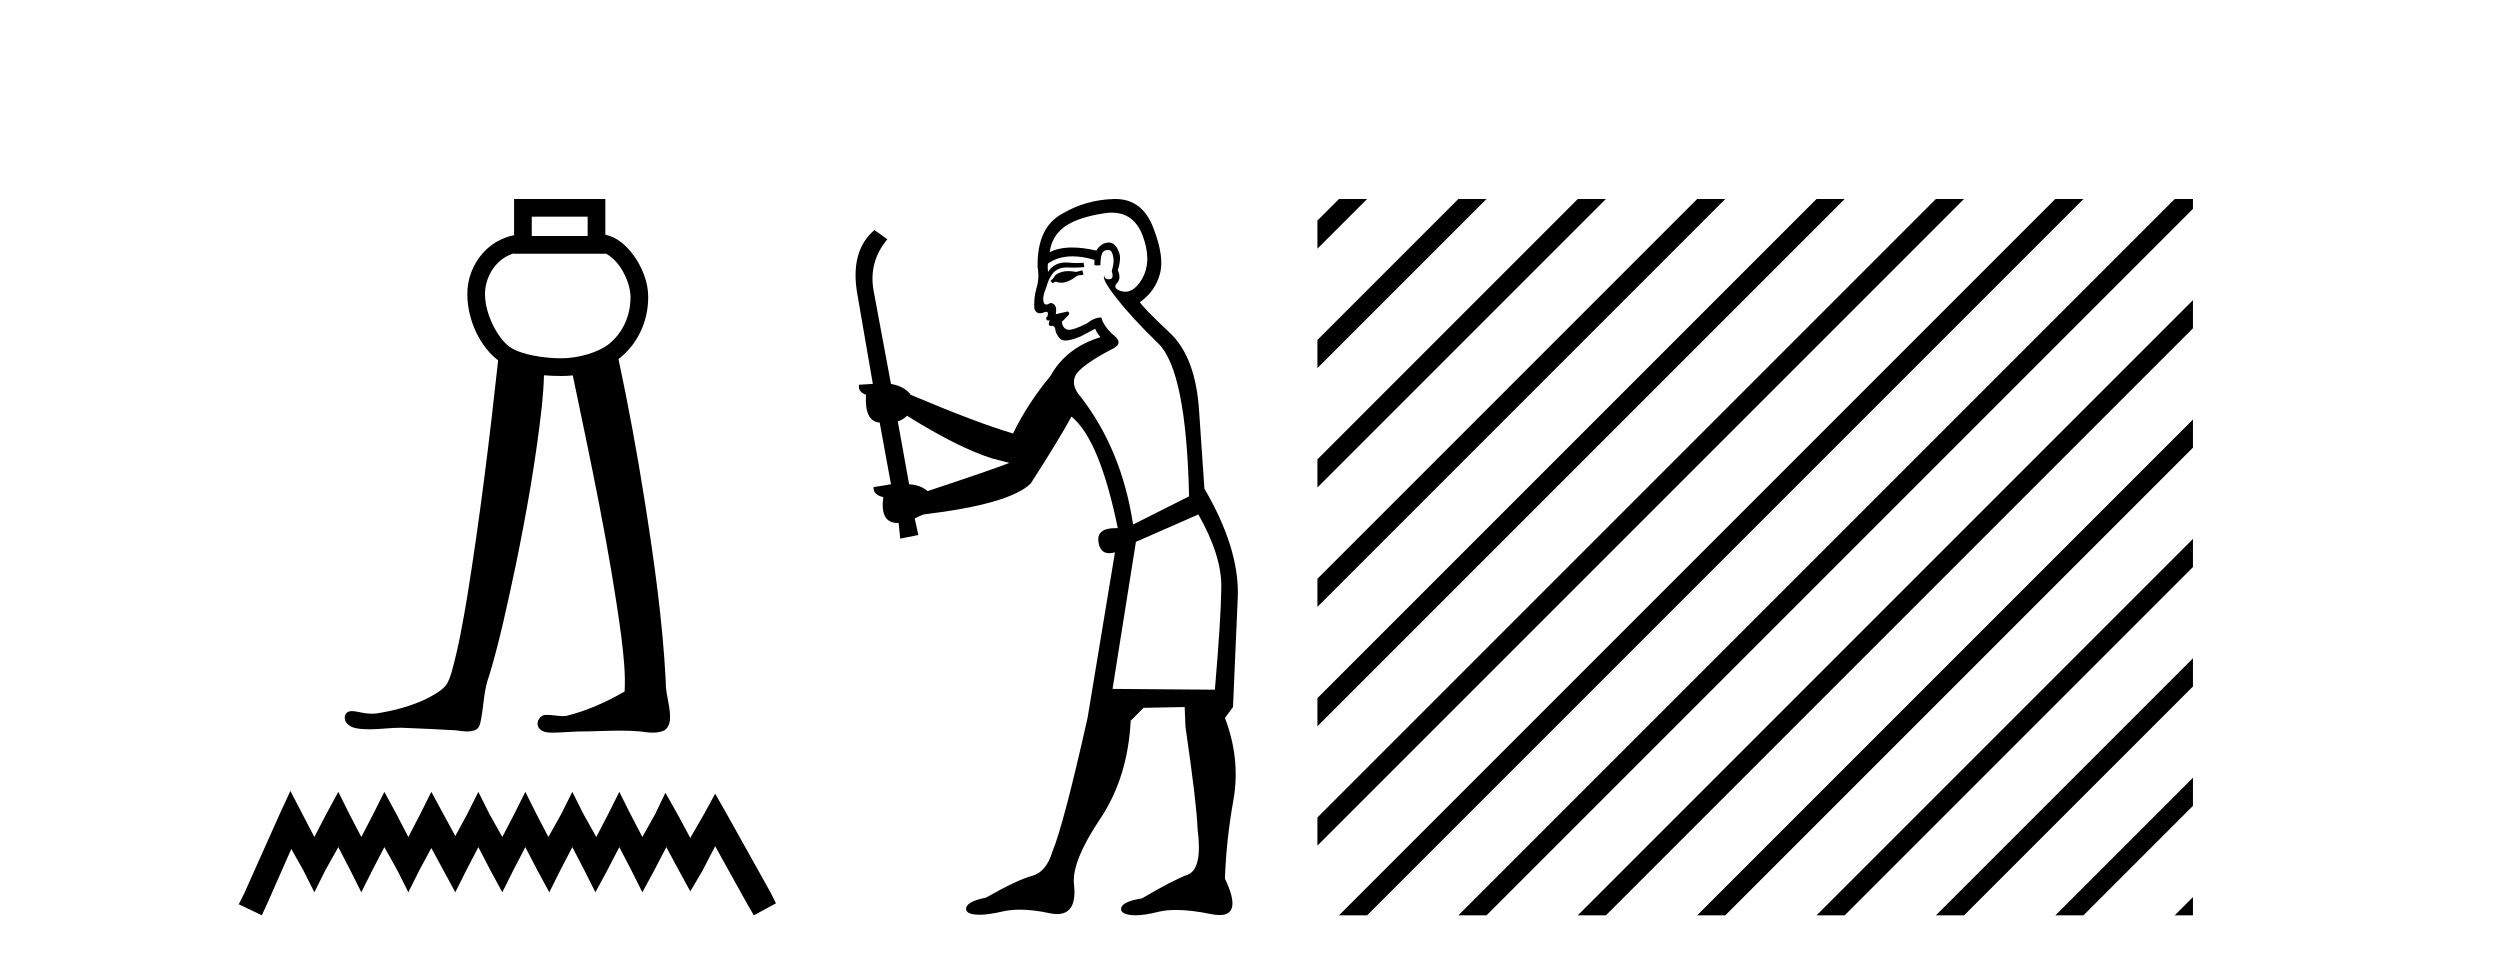
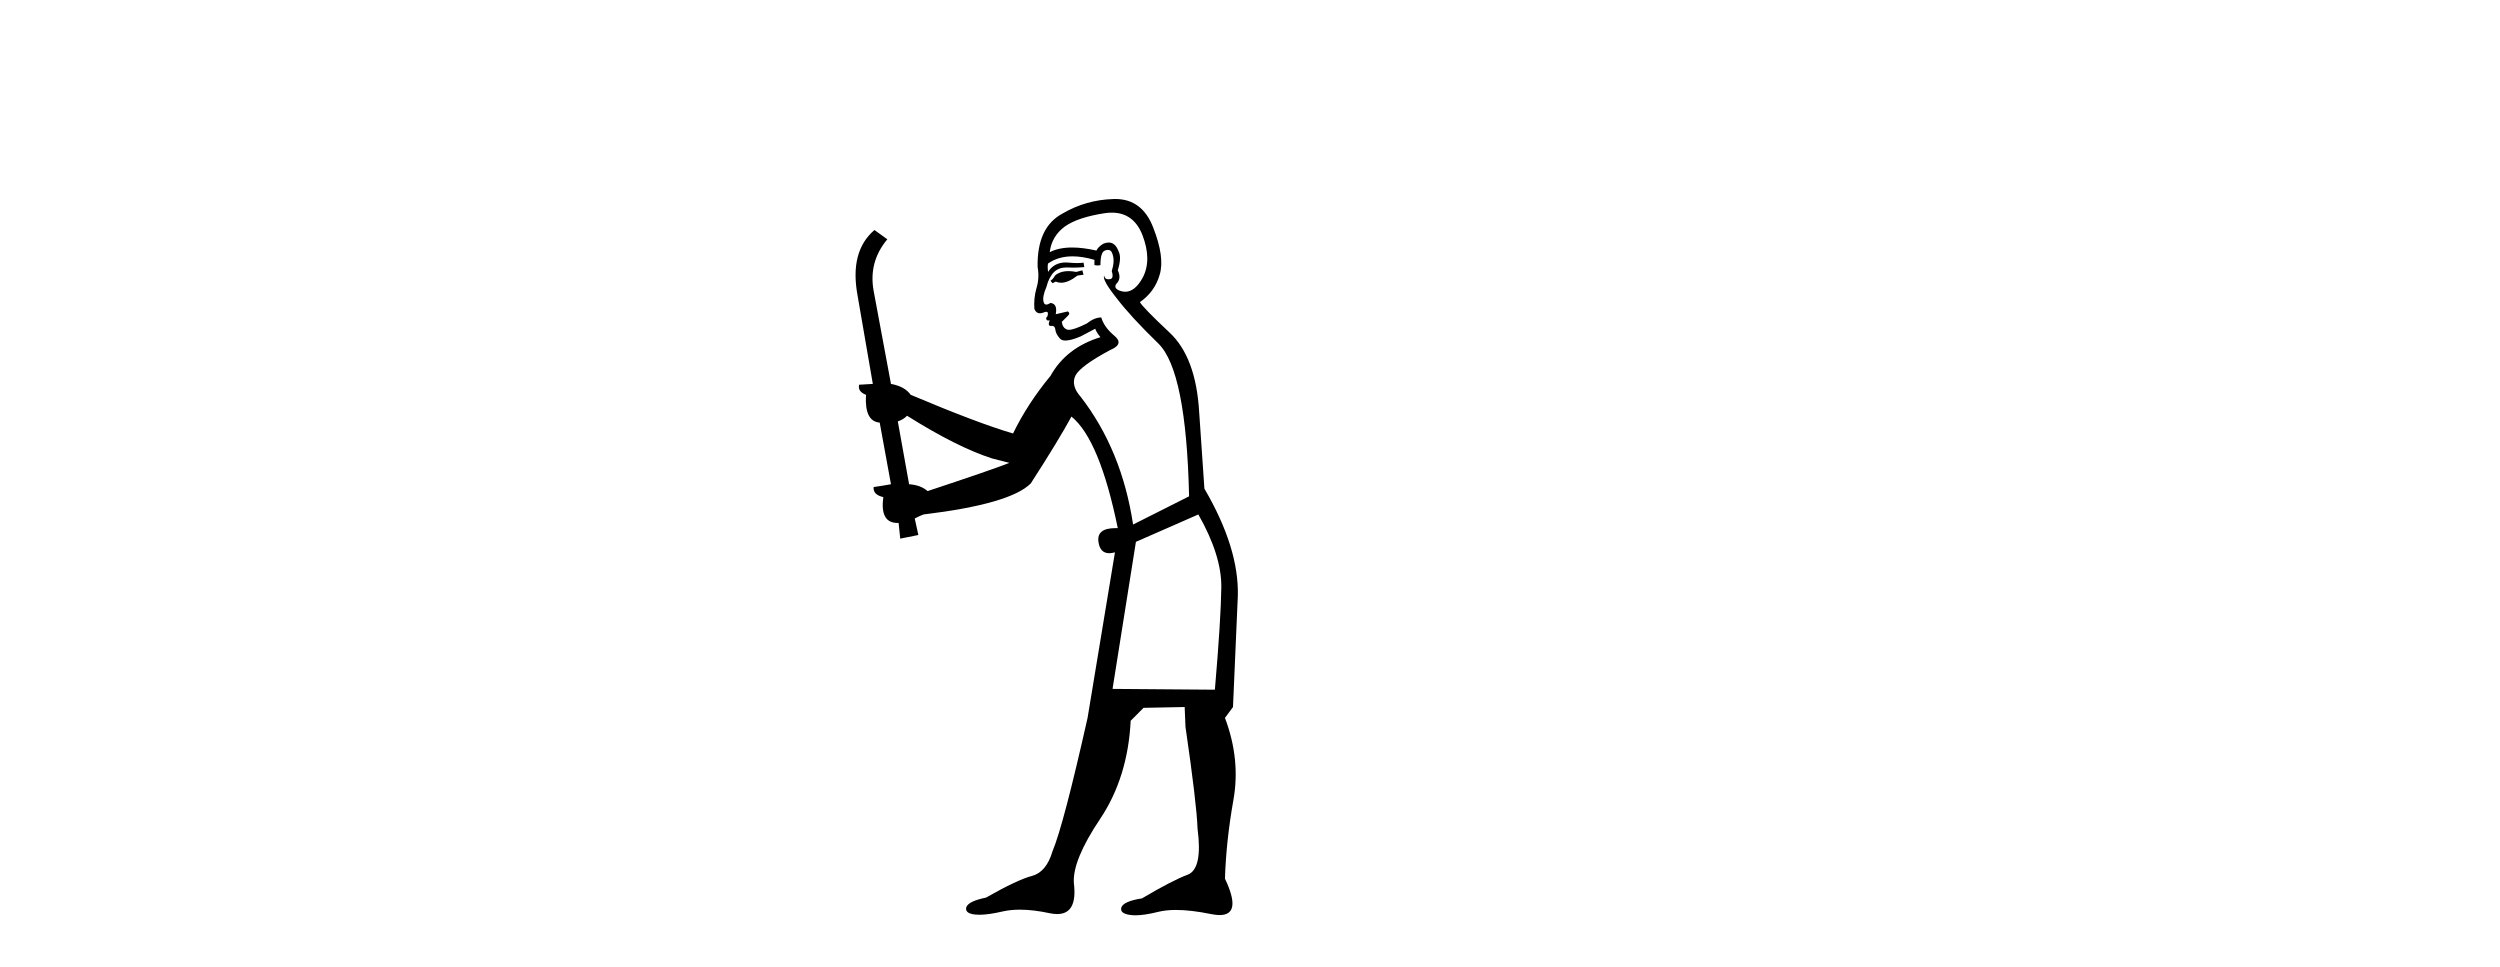
<svg xmlns="http://www.w3.org/2000/svg" width="106.0" height="41.0">
-   <path d="M 24.916 9.187 L 24.916 10.007 L 22.547 10.007 L 22.547 9.187 ZM 21.797 10.741 L 21.797 10.757 L 25.666 10.757 L 25.666 10.744 C 25.866 10.838 26.085 11.025 26.271 11.286 C 26.547 11.673 26.731 12.192 26.734 12.574 C 26.741 13.459 26.353 14.139 25.856 14.556 C 25.385 14.952 24.498 15.192 23.804 15.192 C 23.091 15.192 22.087 15.049 21.605 14.704 C 21.127 14.361 20.567 13.362 20.564 12.467 C 20.562 12.035 20.731 11.567 21.035 11.226 C 21.234 11.003 21.485 10.83 21.796 10.741 C 21.797 10.741 21.797 10.741 21.797 10.741 C 21.797 10.741 21.797 10.741 21.797 10.741 ZM 21.797 8.437 L 21.797 8.812 L 21.797 9.972 C 21.256 10.081 20.803 10.36 20.476 10.726 C 20.04 11.214 19.812 11.848 19.814 12.469 C 19.818 13.616 20.383 14.721 21.121 15.279 C 20.757 18.63 20.345 21.977 19.809 25.306 C 19.63 26.37 19.444 27.436 19.155 28.475 C 19.086 28.695 19.02 28.929 18.868 29.105 C 18.628 29.352 18.313 29.513 18.008 29.663 C 17.37 29.958 16.68 30.137 15.986 30.246 C 15.913 30.255 15.84 30.26 15.767 30.26 C 15.57 30.26 15.373 30.228 15.181 30.183 C 15.099 30.169 15.011 30.15 14.924 30.15 C 14.854 30.15 14.785 30.163 14.724 30.2 C 14.58 30.307 14.589 30.533 14.701 30.66 C 14.854 30.856 15.122 30.889 15.353 30.911 C 15.456 30.919 15.559 30.923 15.662 30.923 C 16.105 30.923 16.548 30.856 16.991 30.856 C 17.093 30.856 17.195 30.86 17.297 30.868 C 17.965 30.899 18.635 30.921 19.302 30.964 C 19.467 30.981 19.641 31.013 19.811 31.013 C 19.942 31.013 20.07 30.994 20.191 30.935 C 20.359 30.829 20.373 30.607 20.409 30.43 C 20.517 29.835 20.521 29.216 20.742 28.647 C 21.2 27.129 21.523 25.574 21.855 24.025 C 22.321 21.771 22.722 19.501 22.976 17.214 C 23.018 16.781 23.054 16.347 23.065 15.912 C 23.326 15.935 23.577 15.942 23.804 15.942 C 23.96 15.942 24.122 15.934 24.286 15.917 C 25.052 19.599 25.849 23.28 26.346 27.01 C 26.437 27.775 26.527 28.548 26.484 29.319 C 25.711 29.769 24.882 30.137 24.013 30.354 C 23.964 30.361 23.915 30.363 23.866 30.363 C 23.647 30.363 23.427 30.311 23.208 30.311 C 23.16 30.311 23.112 30.313 23.065 30.319 C 22.847 30.382 22.707 30.671 22.847 30.865 C 22.977 31.045 23.218 31.065 23.426 31.065 C 23.436 31.065 23.446 31.065 23.457 31.065 C 23.89 31.058 24.322 31.011 24.756 31.011 C 24.796 31.011 24.837 31.011 24.878 31.012 C 25.349 31.003 25.821 30.979 26.292 30.979 C 26.575 30.979 26.857 30.987 27.139 31.013 C 27.316 31.036 27.5 31.064 27.682 31.064 C 27.849 31.064 28.013 31.04 28.167 30.969 C 28.372 30.844 28.422 30.579 28.409 30.355 C 28.401 29.861 28.214 29.388 28.228 28.893 C 28.097 26.31 27.731 23.747 27.329 21.195 C 27.011 19.195 26.646 17.202 26.224 15.221 C 26.263 15.192 26.301 15.162 26.338 15.131 C 26.998 14.577 27.492 13.678 27.484 12.569 C 27.48 11.975 27.242 11.355 26.881 10.85 C 26.575 10.421 26.164 10.051 25.666 9.951 L 25.666 8.812 L 25.666 8.437 Z" style="fill:#000000;stroke:none" />
-   <path d="M 12.312 33.535 L 11.843 34.551 L 10.359 37.872 L 10.124 38.341 L 11.101 38.809 L 11.335 38.301 L 12.351 35.996 L 12.859 36.895 L 13.328 37.833 L 13.797 36.895 L 14.344 35.918 L 14.851 36.895 L 15.32 37.833 L 15.789 36.895 L 16.297 35.918 L 16.844 36.895 L 17.313 37.833 L 17.782 36.895 L 18.289 35.957 L 18.797 36.895 L 19.305 37.833 L 19.774 36.895 L 20.282 35.918 L 20.79 36.895 L 21.298 37.833 L 21.767 36.895 L 22.274 35.918 L 22.782 36.895 L 23.29 37.833 L 23.759 36.895 L 24.267 35.918 L 24.775 36.895 L 25.244 37.833 L 25.752 36.895 L 26.259 35.918 L 26.767 36.895 L 27.236 37.833 L 27.744 36.895 L 28.252 35.918 L 28.799 36.934 L 29.268 37.794 L 29.776 36.934 L 30.323 35.879 L 31.69 38.341 L 31.963 38.809 L 32.901 38.301 L 32.667 37.833 L 30.791 34.473 L 30.323 33.652 L 29.854 34.512 L 29.268 35.528 L 28.721 34.512 L 28.213 33.613 L 27.783 34.512 L 27.236 35.489 L 26.728 34.512 L 26.259 33.574 L 25.791 34.512 L 25.283 35.489 L 24.736 34.512 L 24.267 33.574 L 23.798 34.512 L 23.251 35.489 L 22.743 34.512 L 22.274 33.574 L 21.806 34.512 L 21.298 35.489 L 20.751 34.512 L 20.282 33.574 L 19.813 34.512 L 19.305 35.449 L 18.797 34.512 L 18.289 33.574 L 17.821 34.512 L 17.313 35.489 L 16.805 34.512 L 16.297 33.574 L 15.828 34.512 L 15.32 35.489 L 14.812 34.512 L 14.344 33.574 L 13.836 34.512 L 13.328 35.489 L 12.82 34.512 L 12.312 33.535 Z" style="fill:#000000;stroke:none" />
  <path d="M 45.891 11.461 L 45.635 11.53 Q 45.455 11.495 45.301 11.495 Q 45.148 11.495 45.02 11.53 Q 44.763 11.615 44.712 11.717 Q 44.661 11.82 44.541 11.905 L 44.627 12.008 L 44.763 11.94 Q 44.871 11.988 44.992 11.988 Q 45.295 11.988 45.686 11.683 L 45.942 11.649 L 45.891 11.461 ZM 47.139 9.016 Q 48.062 9.016 48.436 9.958 Q 48.846 11.017 48.453 11.769 Q 48.125 12.37 47.71 12.37 Q 47.606 12.37 47.496 12.332 Q 47.206 12.23 47.326 12.042 Q 47.565 11.82 47.394 11.461 Q 47.565 10.915 47.428 10.658 Q 47.291 10.283 47.007 10.283 Q 46.903 10.283 46.779 10.334 Q 46.557 10.47 46.489 10.624 Q 45.915 10.494 45.459 10.494 Q 44.894 10.494 44.507 10.693 Q 44.593 10.009 45.156 9.599 Q 45.72 9.206 46.864 9.036 Q 47.007 9.016 47.139 9.016 ZM 38.46 17.628 Q 40.578 18.96 42.064 19.438 L 42.799 19.626 Q 42.064 19.917 39.331 20.822 Q 39.041 20.566 38.546 20.532 L 38.067 17.867 Q 38.289 17.799 38.46 17.628 ZM 46.978 10.595 Q 47.123 10.595 47.172 10.778 Q 47.274 11.068 47.138 11.495 Q 47.24 11.82 47.052 11.837 Q 47.021 11.842 46.993 11.842 Q 46.842 11.842 46.813 11.683 L 46.813 11.683 Q 46.728 11.871 47.343 12.64 Q 47.941 13.426 49.119 14.57 Q 50.298 15.732 50.417 21.044 L 48.043 22.24 Q 47.565 19.08 45.822 16.825 Q 45.395 16.347 45.6 15.92 Q 45.822 15.51 47.069 14.843 Q 47.684 14.587 47.24 14.228 Q 46.813 13.87 46.694 13.46 Q 46.403 13.46 46.079 13.716 Q 45.542 13.984 45.321 13.984 Q 45.274 13.984 45.242 13.972 Q 45.054 13.904 45.02 13.648 L 45.276 13.391 Q 45.395 13.289 45.276 13.204 L 44.763 13.323 Q 44.849 12.879 44.541 12.845 Q 44.434 12.914 44.364 12.914 Q 44.279 12.914 44.251 12.811 Q 44.183 12.589 44.37 12.162 Q 44.473 11.752 44.695 11.53 Q 44.9 11.34 45.221 11.34 Q 45.248 11.34 45.276 11.342 Q 45.395 11.347 45.513 11.347 Q 45.748 11.347 45.976 11.325 L 45.942 11.137 Q 45.814 11.154 45.664 11.154 Q 45.515 11.154 45.344 11.137 Q 45.265 11.128 45.191 11.128 Q 44.692 11.128 44.439 11.53 Q 44.405 11.273 44.439 11.171 Q 44.871 10.869 45.474 10.869 Q 45.897 10.869 46.403 11.017 L 46.403 11.239 Q 46.48 11.256 46.544 11.256 Q 46.608 11.256 46.659 11.239 Q 46.659 10.693 46.847 10.624 Q 46.921 10.595 46.978 10.595 ZM 50.81 21.813 Q 51.801 23.555 51.784 24.905 Q 51.767 26.254 51.511 29.243 L 47.172 29.209 L 48.163 22.974 L 50.81 21.813 ZM 47.286 8.437 Q 47.255 8.437 47.223 8.438 Q 46.044 8.472 45.054 9.053 Q 43.961 9.633 43.995 11.325 Q 44.08 11.786 43.943 12.23 Q 43.824 12.657 43.858 13.101 Q 43.931 13.284 44.092 13.284 Q 44.156 13.284 44.234 13.255 Q 44.314 13.22 44.361 13.22 Q 44.477 13.22 44.405 13.426 Q 44.336 13.46 44.37 13.545 Q 44.393 13.591 44.446 13.591 Q 44.473 13.591 44.507 13.579 L 44.507 13.579 Q 44.411 13.82 44.555 13.82 Q 44.565 13.82 44.575 13.819 Q 44.589 13.817 44.602 13.817 Q 44.731 13.817 44.746 13.972 Q 44.763 14.16 44.951 14.365 Q 45.025 14.439 45.175 14.439 Q 45.408 14.439 45.822 14.263 L 46.437 13.938 Q 46.489 14.092 46.659 14.297 Q 45.207 14.741 44.541 15.937 Q 43.568 17.115 42.953 18.379 Q 41.484 17.952 38.614 16.74 Q 38.358 16.381 37.777 16.278 L 37.042 12.332 Q 36.82 11.102 37.623 10.146 L 37.077 9.753 Q 36.017 10.658 36.359 12.52 L 37.008 16.278 L 36.427 16.312 Q 36.359 16.603 36.718 16.74 Q 36.649 17.867 37.299 17.918 L 37.777 20.532 Q 37.401 20.6 37.042 20.651 Q 37.008 20.976 37.452 21.078 Q 37.303 22.173 38.055 22.173 Q 38.078 22.173 38.101 22.172 L 38.17 22.838 L 38.938 22.684 L 38.785 21.984 Q 38.973 21.881 39.16 21.813 Q 42.833 21.369 43.704 20.498 Q 44.883 18.67 45.43 17.662 Q 46.625 18.636 47.394 22.394 Q 47.346 22.392 47.301 22.392 Q 46.493 22.392 46.574 22.974 Q 46.641 23.456 47.032 23.456 Q 47.141 23.456 47.274 23.419 L 47.274 23.419 L 46.113 30.439 Q 45.088 35 44.627 36.093 Q 44.37 36.964 43.773 37.135 Q 43.158 37.289 41.808 38.058 Q 41.057 38.211 40.971 38.468 Q 40.903 38.724 41.33 38.775 Q 41.418 38.786 41.524 38.786 Q 41.912 38.786 42.543 38.639 Q 42.864 38.57 43.245 38.57 Q 43.817 38.57 44.524 38.724 Q 44.687 38.756 44.824 38.756 Q 45.694 38.756 45.532 37.443 Q 45.464 36.486 46.642 34.727 Q 47.821 32.967 47.941 30.559 L 48.487 30.012 L 50.23 29.978 L 50.264 30.815 Q 50.742 34.095 50.776 35.137 Q 50.998 36.828 50.366 37.084 Q 49.717 37.323 48.419 38.092 Q 47.65 38.211 47.548 38.468 Q 47.462 38.724 47.906 38.792 Q 48.013 38.809 48.143 38.809 Q 48.534 38.809 49.136 38.656 Q 49.452 38.582 49.862 38.582 Q 50.496 38.582 51.357 38.758 Q 51.557 38.799 51.712 38.799 Q 52.673 38.799 51.938 37.255 Q 51.989 35.649 52.296 33.924 Q 52.604 32.199 51.938 30.439 L 52.279 29.978 L 52.484 25.263 Q 52.536 23.231 51.067 20.72 Q 50.998 19.797 50.845 17.474 Q 50.708 15.134 49.58 14.092 Q 48.453 13.033 48.333 12.811 Q 48.965 12.367 49.17 11.649 Q 49.393 10.915 48.897 9.651 Q 48.432 8.437 47.286 8.437 Z" style="fill:#000000;stroke:none" />
-   <path d="M 56.774 8.437 L 55.859 9.351 L 55.859 10.545 L 57.669 8.735 L 57.967 8.437 ZM 61.836 8.437 L 55.859 14.414 L 55.859 15.607 L 62.731 8.735 L 63.029 8.437 ZM 66.898 8.437 L 55.859 19.476 L 55.859 20.669 L 67.793 8.735 L 68.091 8.437 ZM 71.96 8.437 L 55.859 24.538 L 55.859 25.731 L 72.855 8.735 L 73.153 8.437 ZM 77.022 8.437 L 55.859 29.6 L 55.859 30.793 L 77.917 8.735 L 78.215 8.437 ZM 82.084 8.437 L 55.859 34.662 L 55.859 35.855 L 82.979 8.735 L 83.277 8.437 ZM 87.146 8.437 L 57.072 38.511 L 56.774 38.809 L 57.967 38.809 L 88.041 8.735 L 88.339 8.437 ZM 92.208 8.437 L 62.134 38.511 L 61.836 38.809 L 63.029 38.809 L 92.981 8.857 L 92.981 8.437 ZM 92.981 12.726 L 67.196 38.511 L 66.898 38.809 L 68.091 38.809 L 92.981 13.919 L 92.981 12.726 ZM 92.981 17.788 L 72.258 38.511 L 71.96 38.809 L 73.153 38.809 L 92.981 18.981 L 92.981 17.788 ZM 92.981 22.85 L 77.32 38.511 L 77.022 38.809 L 78.215 38.809 L 92.981 24.043 L 92.981 22.85 ZM 92.981 27.912 L 82.382 38.511 L 82.084 38.809 L 83.277 38.809 L 92.981 29.106 L 92.981 27.912 ZM 92.981 32.975 L 87.445 38.511 L 87.146 38.809 L 88.339 38.809 L 92.981 34.168 L 92.981 32.975 ZM 92.981 38.037 L 92.507 38.511 L 92.208 38.809 L 92.981 38.809 L 92.981 38.037 Z" style="fill:#000000;stroke:none" />
</svg>